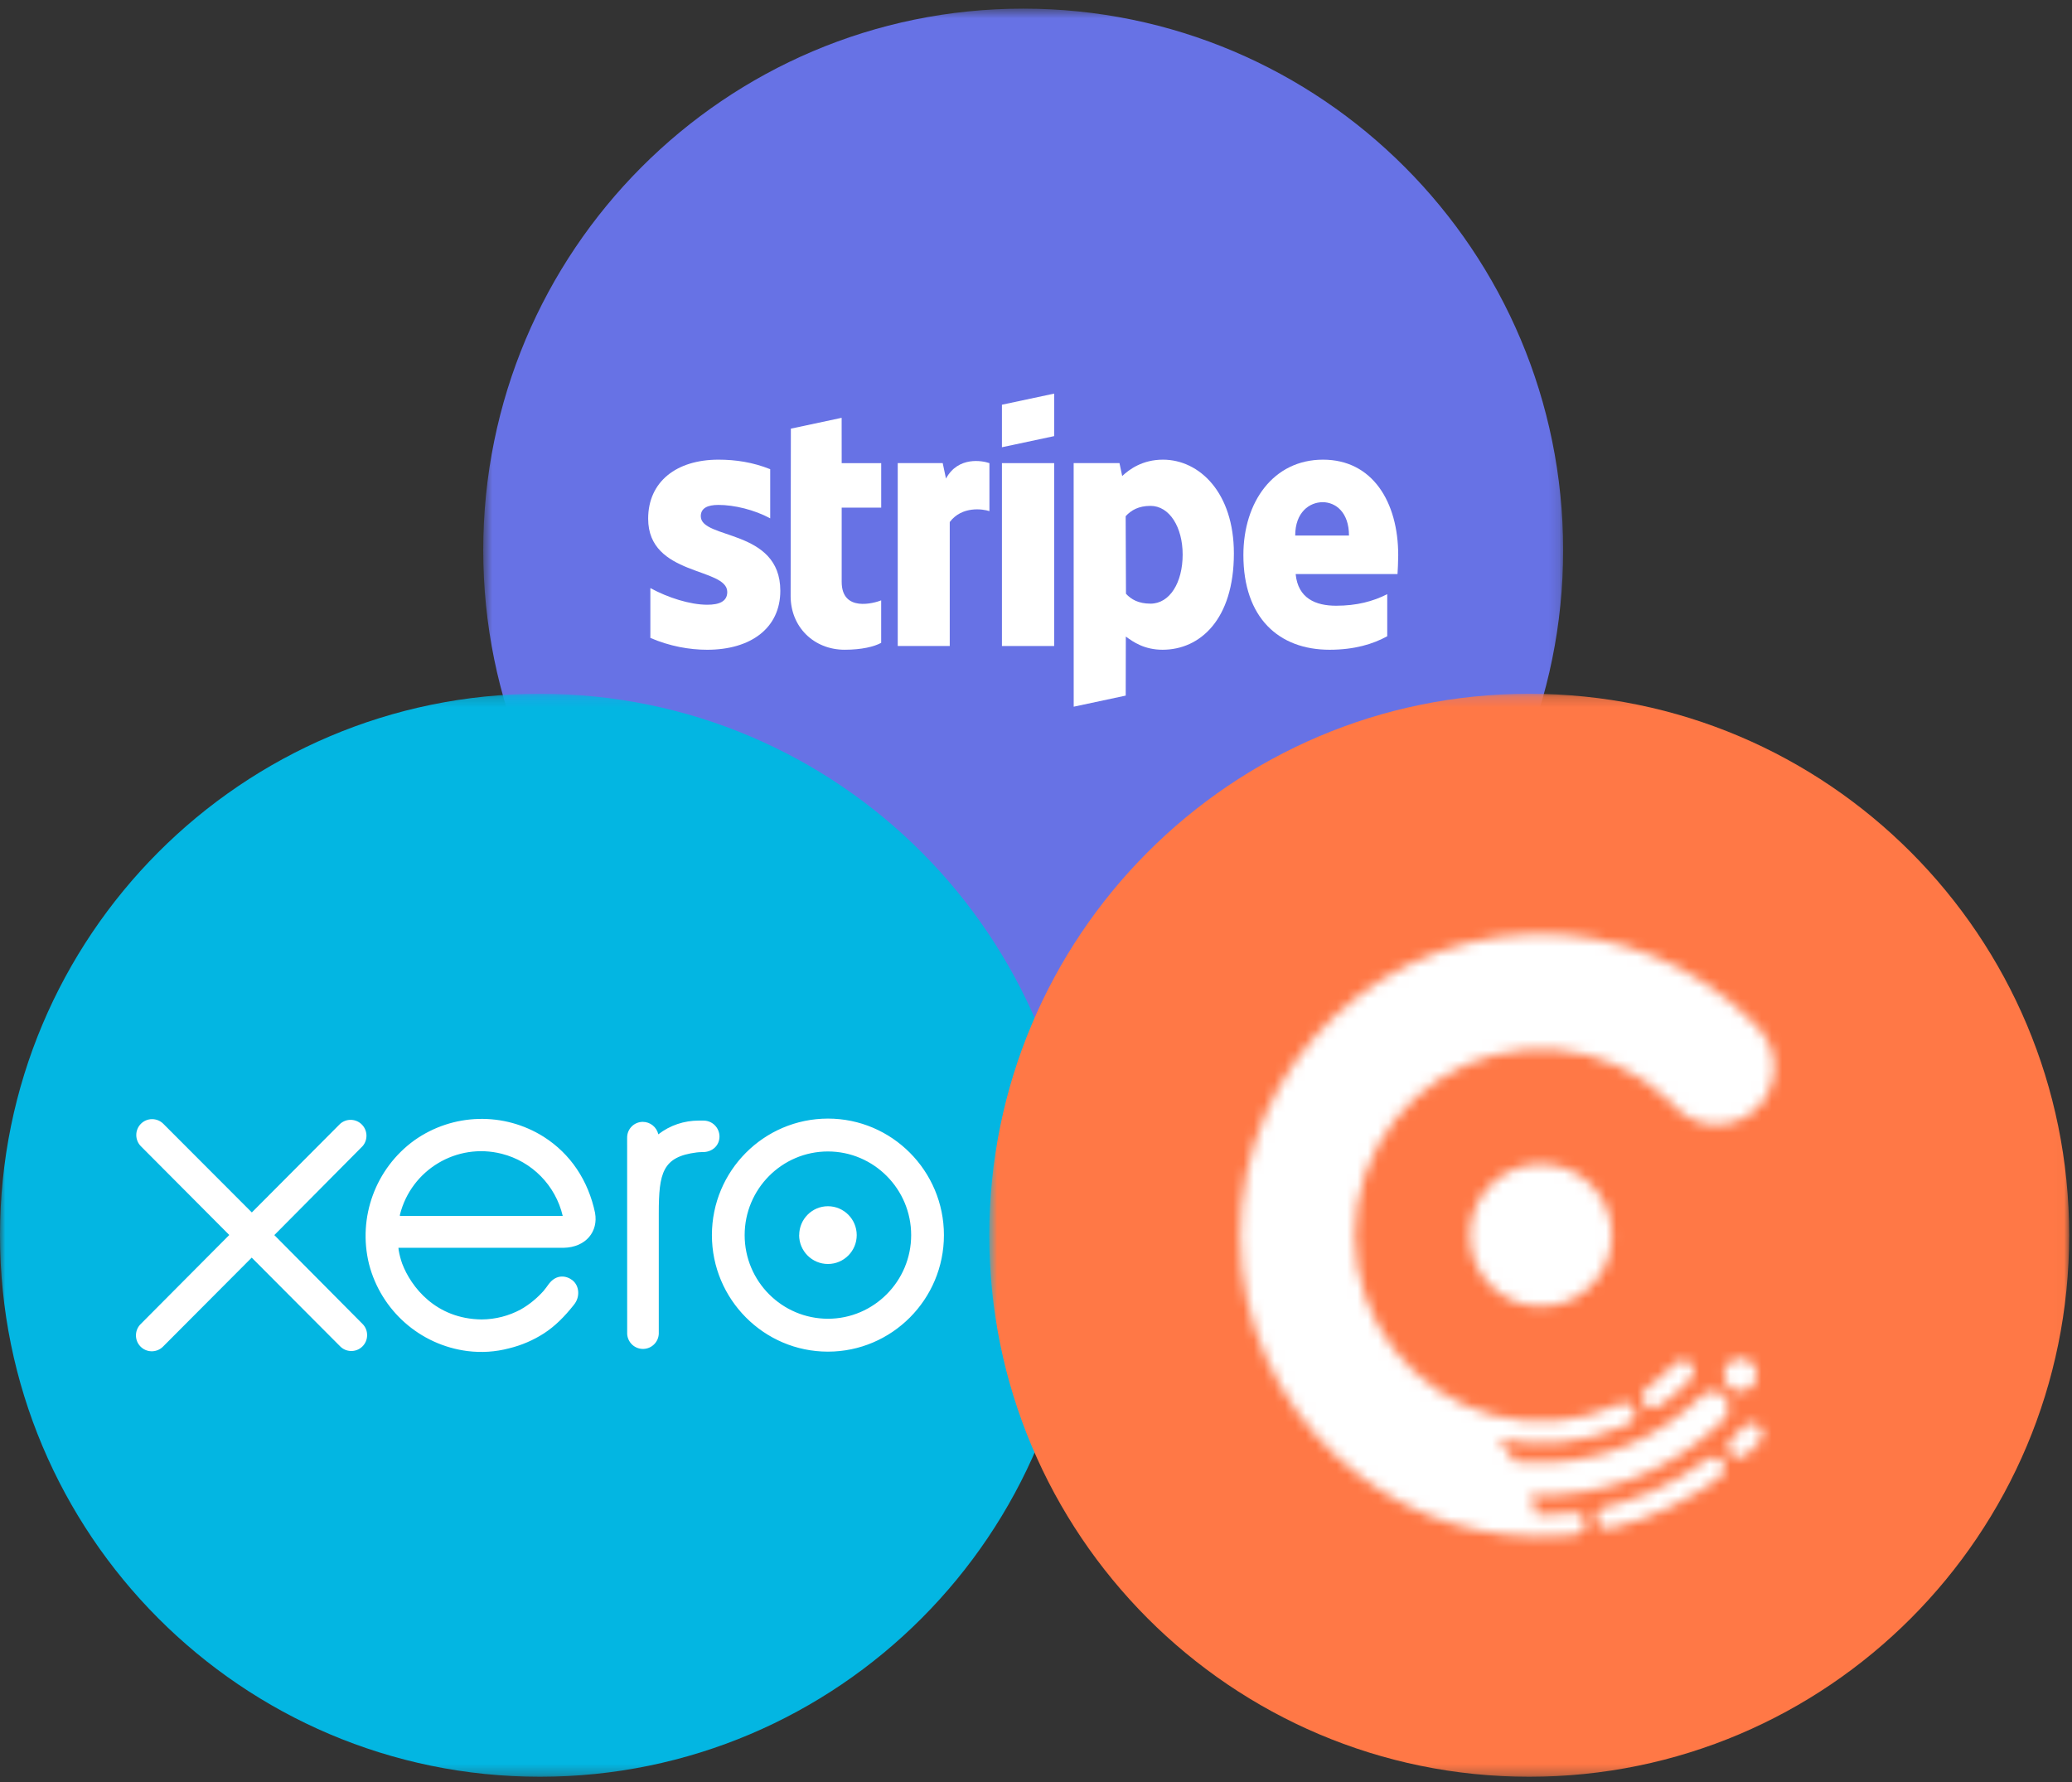
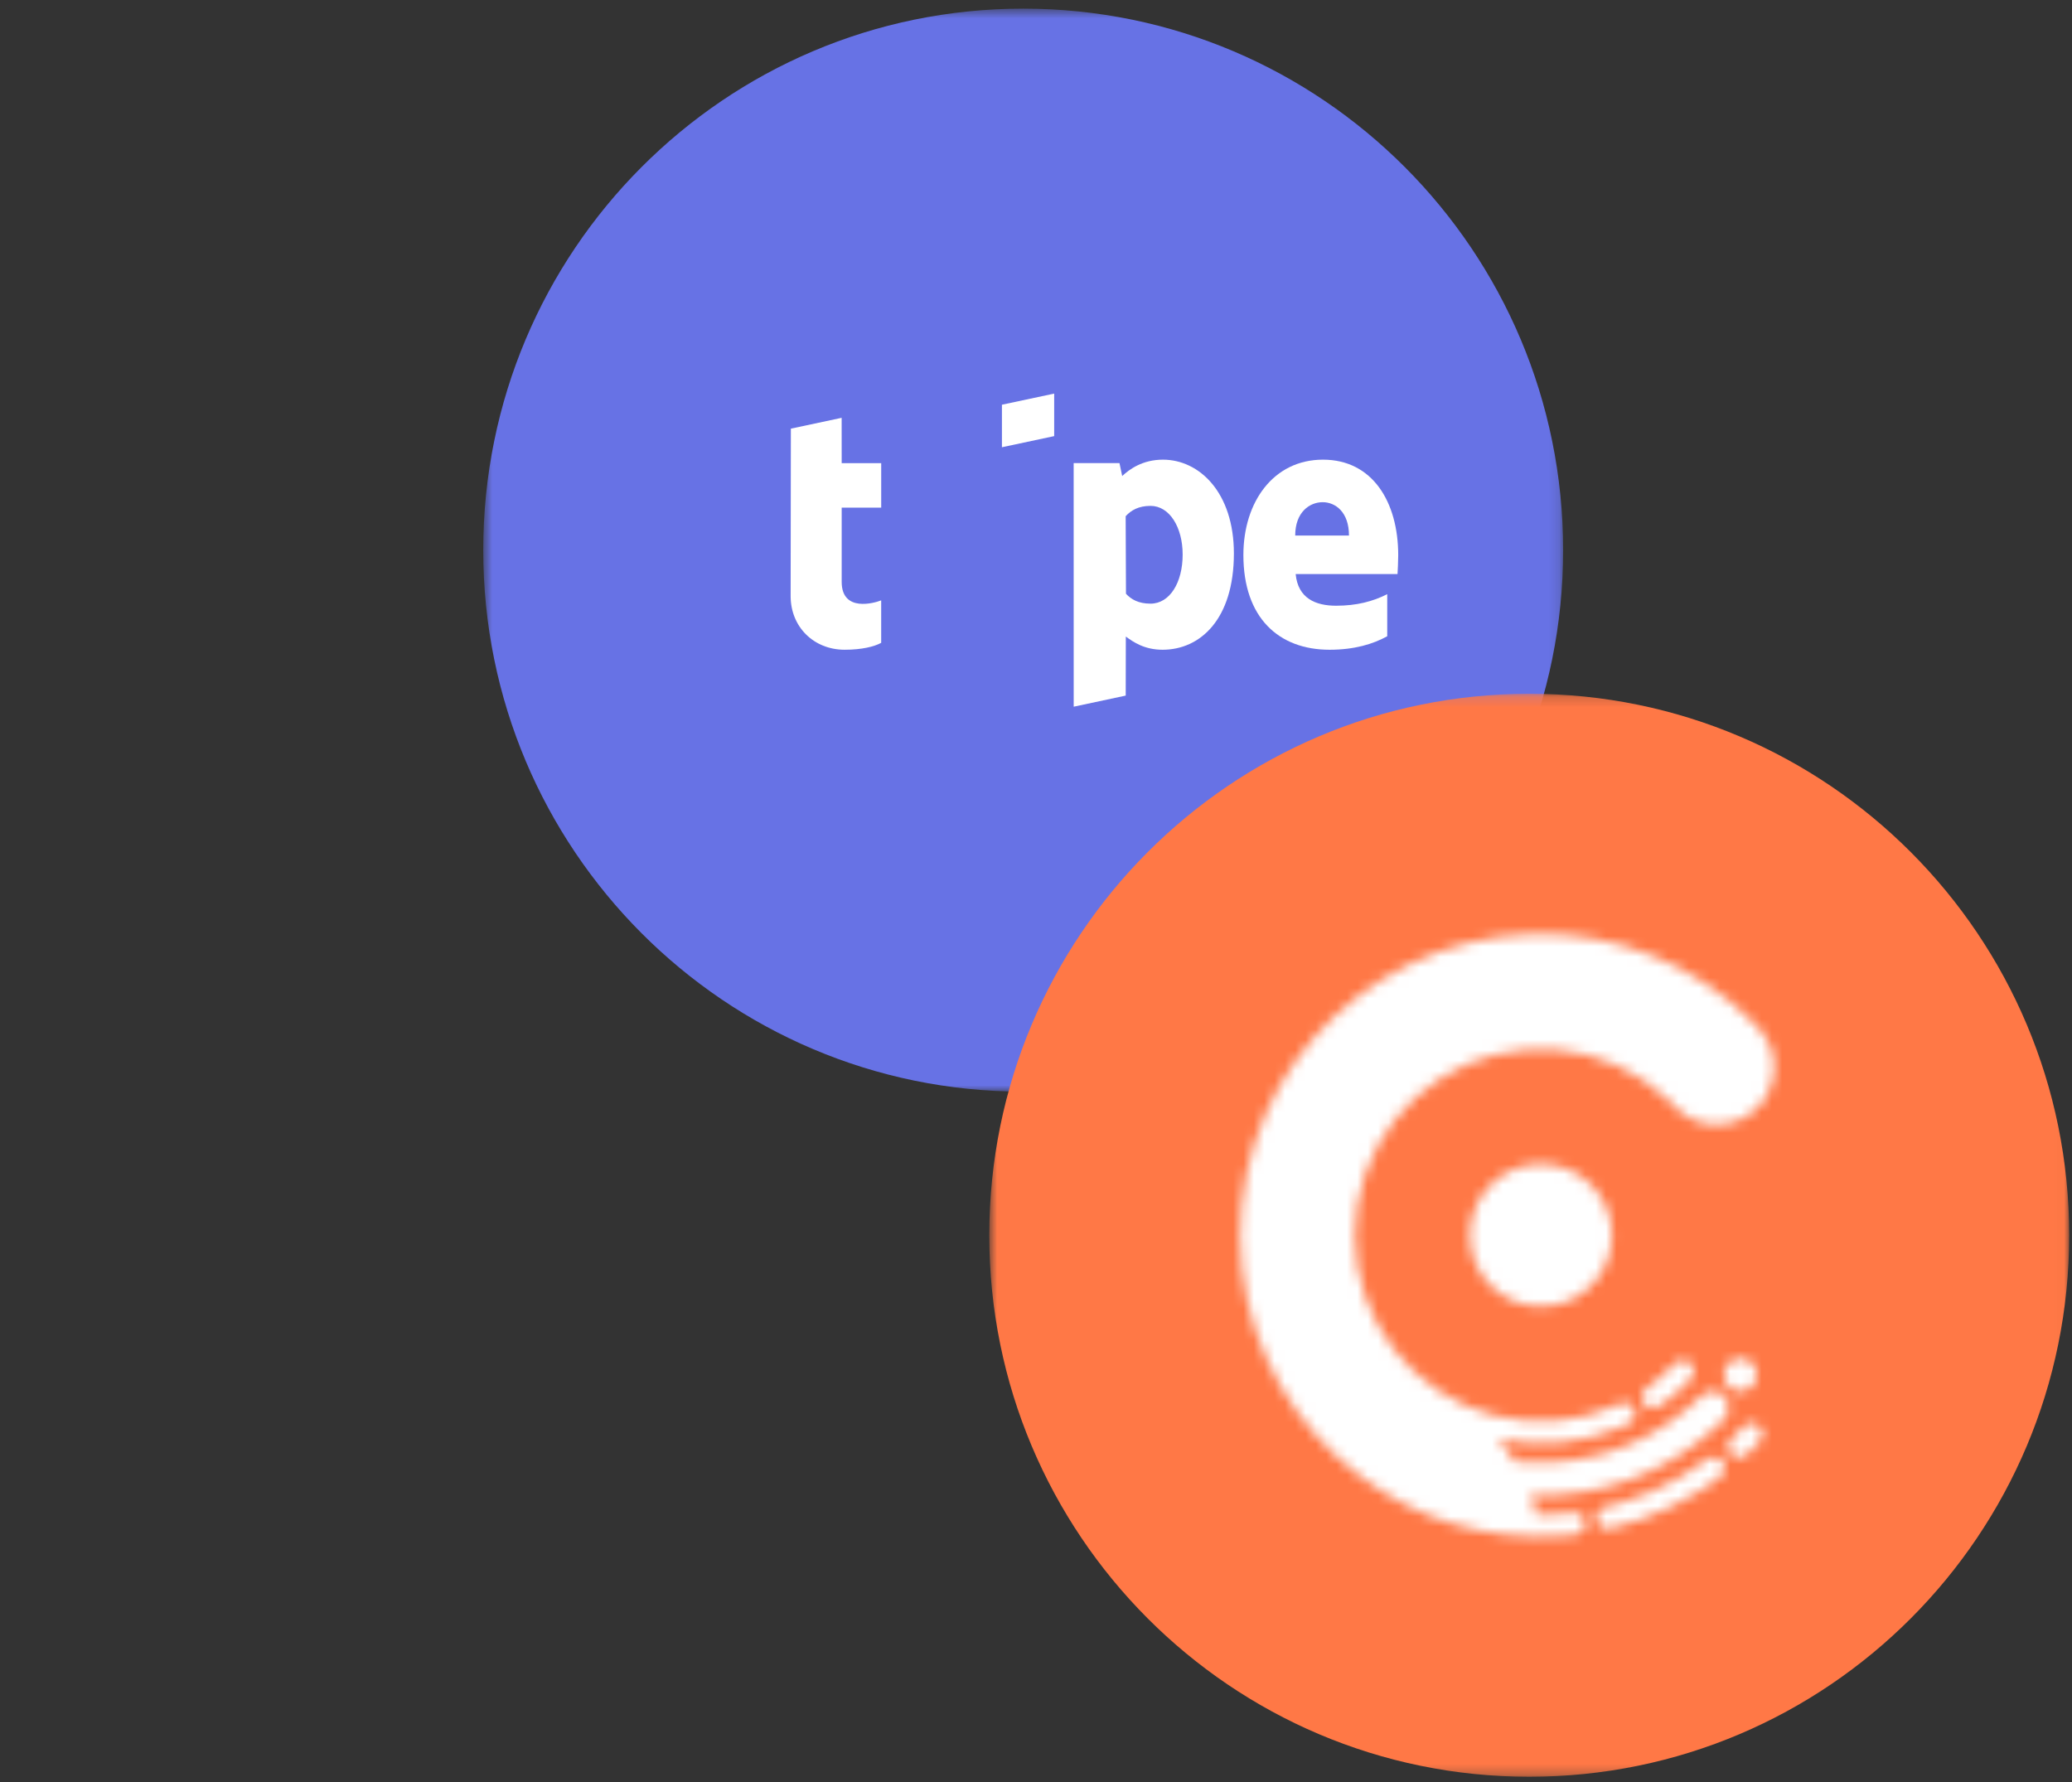
<svg xmlns="http://www.w3.org/2000/svg" xmlns:xlink="http://www.w3.org/1999/xlink" width="200px" height="172px" viewBox="0 0 200 172" version="1.1">
  <rect x="0" y="0" width="200" height="172" fill="#333333" stroke="none" />
  <title>xero-stripe</title>
  <desc>Created with Sketch.</desc>
  <defs>
    <polygon id="path-1" points="0.627 0.567 104.864 0.567 104.864 105.096 0.627 105.096" />
-     <polygon id="path-3" points="104.237 104.719 0 104.719 0 0.188 104.237 0.188" />
    <polygon id="path-5" points="104.984 104.719 0.747 104.719 0.747 0.188 104.984 0.188" />
    <path d="M28.219,0.321 C28.544,0.311 28.868,0.305 29.192,0.305 C30.905,0.305 32.615,0.456 34.298,0.758 C36.249,1.106 38.164,1.654 40.001,2.398 C41.817,3.131 43.555,4.049 45.185,5.133 C46.81,6.212 48.327,7.456 49.704,8.841 C50.282,9.421 50.813,10.012 51.173,10.759 C51.484,11.409 51.666,12.117 51.709,12.836 C51.797,14.3 51.295,15.766 50.321,16.863 C49.185,18.139 47.493,18.828 45.79,18.707 C44.971,18.651 44.165,18.407 43.45,17.997 C43.081,17.79 42.737,17.536 42.426,17.245 C42.072,16.917 41.751,16.558 41.399,16.226 C39.98,14.9 38.346,13.809 36.581,13.003 C34.767,12.178 32.817,11.661 30.831,11.482 C28.806,11.299 26.753,11.452 24.781,11.952 C22.863,12.437 21.027,13.246 19.373,14.336 C17.748,15.403 16.3,16.734 15.098,18.264 C13.881,19.811 12.921,21.558 12.268,23.418 C11.604,25.314 11.266,27.319 11.261,29.327 C11.254,31.35 11.587,33.373 12.249,35.283 C12.889,37.131 13.833,38.869 15.031,40.407 C16.226,41.948 17.666,43.284 19.289,44.362 C20.944,45.462 22.776,46.288 24.7,46.783 C26.668,47.292 28.727,47.461 30.753,47.287 C32.728,47.115 34.673,46.612 36.484,45.803 C36.673,45.718 36.861,45.606 37.068,45.567 C37.24,45.533 37.42,45.542 37.588,45.597 C37.925,45.702 38.188,45.979 38.284,46.318 C38.378,46.651 38.3,47.019 38.079,47.283 C37.95,47.438 37.788,47.53 37.611,47.613 C37.392,47.713 37.174,47.809 36.953,47.903 C35.111,48.68 33.155,49.177 31.167,49.371 C29.144,49.569 27.093,49.463 25.105,49.048 C25.357,49.351 25.599,49.662 25.831,49.981 C26.068,50.308 26.295,50.64 26.509,50.98 C26.539,51.028 26.624,51.165 26.624,51.165 C26.624,51.165 26.665,51.17 26.727,51.177 C26.827,51.19 26.93,51.201 27.034,51.209 C27.24,51.231 27.445,51.25 27.65,51.264 C28.489,51.323 29.33,51.334 30.169,51.296 C31.826,51.222 33.47,50.963 35.068,50.517 C36.615,50.086 38.114,49.481 39.528,48.717 C40.912,47.972 42.215,47.077 43.41,46.05 C43.707,45.798 43.996,45.537 44.277,45.267 C44.525,45.029 44.751,44.758 45.063,44.6 C45.606,44.321 46.279,44.39 46.757,44.768 C47.238,45.152 47.457,45.791 47.314,46.387 C47.242,46.694 47.075,46.957 46.856,47.175 C46.58,47.452 46.296,47.72 46.008,47.981 C44.849,49.037 43.59,49.983 42.254,50.805 C40.898,51.637 39.463,52.342 37.973,52.901 C36.443,53.476 34.856,53.898 33.245,54.163 C31.583,54.434 29.896,54.536 28.215,54.47 C28.35,54.846 28.473,55.222 28.583,55.606 C28.633,55.774 28.681,55.947 28.723,56.117 C28.737,56.17 28.778,56.335 28.778,56.335 L29.111,56.337 C29.472,56.339 29.833,56.334 30.194,56.319 C30.912,56.295 31.631,56.239 32.346,56.156 C32.314,56.16 32.284,56.163 32.256,56.167 C32.304,56.161 32.35,56.156 32.387,56.153 C33.084,56.097 33.661,56.763 33.493,57.454 C33.417,57.777 33.185,58.048 32.881,58.178 C32.693,58.259 32.484,58.268 32.281,58.291 C32.04,58.316 31.799,58.339 31.558,58.359 C29.647,58.513 27.718,58.481 25.811,58.272 C24.086,58.082 22.378,57.739 20.714,57.235 C19.095,56.747 17.521,56.108 16.019,55.329 C14.495,54.541 13.057,53.604 11.689,52.565 C10.137,51.389 8.705,50.054 7.42,48.59 C6.141,47.132 5.008,45.553 4.045,43.87 C3.061,42.157 2.252,40.343 1.638,38.467 C1.008,36.551 0.581,34.57 0.364,32.564 C0.141,30.523 0.134,28.461 0.339,26.418 C0.544,24.407 0.957,22.415 1.573,20.491 C2.176,18.605 2.971,16.783 3.946,15.062 C4.911,13.353 6.05,11.743 7.339,10.264 C8.615,8.796 10.038,7.458 11.58,6.276 C13.137,5.082 14.815,4.047 16.581,3.189 C18.374,2.322 20.259,1.638 22.192,1.159 C24.165,0.667 26.188,0.389 28.219,0.321 Z M32.162,56.177 C31.99,56.199 31.928,56.206 31.928,56.206 C31.928,56.206 32.04,56.192 32.162,56.177 C32.174,56.176 32.187,56.176 32.201,56.174 L32.197,56.174 C32.185,56.176 32.174,56.176 32.162,56.177 Z M25.243,23.778 C26.397,22.953 27.797,22.508 29.215,22.508 C29.567,22.508 29.918,22.534 30.268,22.589 C31.647,22.8 32.944,23.446 33.951,24.414 C34.957,25.378 35.656,26.645 35.932,28.013 C36.215,29.419 36.05,30.906 35.459,32.214 C34.891,33.471 33.944,34.54 32.769,35.255 C31.548,36 30.109,36.341 28.684,36.231 C27.282,36.125 25.932,35.574 24.849,34.676 C23.785,33.794 22.999,32.594 22.622,31.261 C22.231,29.877 22.284,28.379 22.774,27.025 C23.247,25.725 24.119,24.581 25.243,23.778 Z M47.548,41.573 C47.82,41.376 48.148,41.277 48.475,41.277 C48.762,41.277 49.049,41.352 49.298,41.504 C49.318,41.518 49.337,41.531 49.358,41.545 C49.38,41.559 49.401,41.573 49.422,41.589 C49.994,42.017 50.213,42.809 49.934,43.474 C49.679,44.083 49.059,44.474 48.403,44.444 C47.739,44.413 47.15,43.95 46.96,43.313 C46.771,42.674 47.008,41.966 47.548,41.573 Z M49.298,41.504 C49.219,41.451 49.151,41.405 49.15,41.403 C49.153,41.407 49.206,41.442 49.339,41.529 C49.325,41.52 49.311,41.513 49.298,41.504 Z M42.185,41.758 C42.388,41.547 42.666,41.437 42.948,41.437 C43.141,41.437 43.335,41.49 43.505,41.597 C43.927,41.863 44.109,42.404 43.93,42.871 C43.838,43.111 43.65,43.283 43.475,43.462 C43.289,43.655 43.098,43.845 42.904,44.033 C42.569,44.355 42.22,44.658 41.861,44.949 C41.477,45.258 41.079,45.551 40.679,45.839 C40.266,46.131 39.725,46.165 39.323,45.823 C38.983,45.532 38.865,45.043 39.027,44.626 C39.109,44.42 39.252,44.261 39.427,44.133 C39.642,43.982 39.854,43.828 40.065,43.67 C40.827,43.096 41.523,42.456 42.181,41.763 C41.601,42.374 41.817,42.149 42.031,41.921 C42.088,41.861 42.144,41.802 42.185,41.758 Z M49.36,41.543 C49.353,41.54 49.346,41.534 49.339,41.529 C49.346,41.534 49.353,41.54 49.36,41.543 Z M49.422,41.589 C49.574,41.691 49.679,41.762 49.36,41.543 C49.381,41.559 49.401,41.573 49.422,41.589 Z M42.208,41.733 C42.242,41.701 42.254,41.685 42.254,41.685 C42.254,41.685 42.236,41.705 42.208,41.733 Z M42.181,41.763 C42.181,41.762 42.183,41.76 42.185,41.758 C42.194,41.749 42.201,41.742 42.208,41.733 C42.201,41.742 42.192,41.753 42.181,41.763 Z M48.783,47.841 C48.988,47.629 49.261,47.528 49.534,47.528 C49.886,47.528 50.238,47.7 50.436,48.029 C50.585,48.272 50.627,48.57 50.558,48.843 C50.47,49.186 50.201,49.417 49.965,49.658 C49.689,49.944 49.408,50.224 49.119,50.496 C48.859,50.743 48.537,50.885 48.176,50.828 C47.553,50.732 47.15,50.089 47.327,49.484 C47.424,49.152 47.688,48.948 47.925,48.716 C48.211,48.435 48.493,48.148 48.769,47.855 C48.587,48.05 48.682,47.949 48.776,47.85 C48.778,47.846 48.78,47.844 48.783,47.841 Z M48.769,47.855 C48.856,47.764 48.888,47.731 48.888,47.731 C48.888,47.731 48.836,47.786 48.783,47.841 C48.778,47.846 48.774,47.851 48.769,47.855 Z M45.819,50.778 C45.847,50.776 45.873,50.775 45.9,50.775 C46.272,50.775 46.626,50.975 46.815,51.3 C47.019,51.646 47.003,52.093 46.776,52.425 C46.647,52.617 46.45,52.743 46.268,52.878 C46.059,53.03 45.849,53.18 45.638,53.327 C45.22,53.616 44.796,53.895 44.362,54.163 C42.629,55.233 40.783,56.119 38.866,56.799 C37.911,57.136 36.937,57.422 35.951,57.659 C35.514,57.764 35.073,57.684 34.78,57.317 C34.521,56.996 34.475,56.539 34.665,56.172 C34.753,56 34.888,55.854 35.052,55.753 C35.243,55.636 35.468,55.602 35.682,55.549 C36.18,55.425 36.672,55.286 37.164,55.135 C38.135,54.834 39.091,54.477 40.022,54.067 C41.877,53.247 43.634,52.212 45.256,50.998 C45.254,50.998 45.254,50.998 45.254,51 C45.254,50.998 45.256,50.996 45.257,50.996 C45.263,50.991 45.268,50.988 45.272,50.984 C45.272,50.986 45.27,50.988 45.268,50.988 C45.27,50.986 45.272,50.984 45.273,50.984 L45.272,50.984 C45.277,50.98 45.282,50.979 45.286,50.975 C45.442,50.865 45.626,50.794 45.819,50.778 Z M44.682,51.428 C44.364,51.666 44.047,51.903 44.047,51.903 C44.049,51.903 44.35,51.678 45.245,51.005 C45.247,51.004 45.25,51.002 45.252,51 C45.25,51.002 45.247,51.004 45.245,51.005 C45.134,51.089 44.907,51.257 44.682,51.428 Z M45.293,50.97 C45.307,50.959 45.316,50.952 45.316,50.952 C45.316,50.952 45.309,50.957 45.293,50.97 Z M45.273,50.984 C45.281,50.979 45.288,50.973 45.293,50.97 C45.289,50.972 45.288,50.973 45.286,50.975 C45.282,50.977 45.279,50.98 45.273,50.984 Z M45.256,50.998 C45.256,50.996 45.257,50.996 45.257,50.996 C45.261,50.993 45.265,50.991 45.268,50.988 C45.263,50.991 45.259,50.995 45.256,50.998 Z M32.364,56.154 C32.433,56.145 32.465,56.144 32.466,56.144 C32.466,56.144 32.433,56.145 32.387,56.153 C32.378,56.153 32.371,56.153 32.364,56.154 Z M32.346,56.156 C32.351,56.154 32.358,56.154 32.364,56.154 C32.357,56.154 32.351,56.154 32.346,56.156 Z" id="path-7" />
-     <polygon id="path-9" points="0 171.225 199.729 171.225 199.729 0.567 0 0.567" />
-     <polygon id="path-11" points="0 171.225 199.729 171.225 199.729 0.567 0 0.567" />
    <polygon id="path-13" points="0 171.225 199.729 171.225 199.729 0.567 0 0.567" />
    <polygon id="path-15" points="0 171.225 199.729 171.225 199.729 0.567 0 0.567" />
    <polygon id="path-17" points="0 171.225 199.729 171.225 199.729 0.567 0 0.567" />
  </defs>
  <g id="Stripe_Xero_lead" stroke="none" stroke-width="1" fill="none" fill-rule="evenodd">
    <g id="Stripe_Xero_Lead-Copy-4" transform="translate(-344, -611)">
      <g id="xero-stripe" transform="translate(344, 611)">
        <g id="Page-1">
          <g id="Group">
            <g>
              <g id="Group-10" transform="translate(0, 0.269)">
                <g id="Group-3" transform="translate(46.018, 0)">
                  <g id="Fill-1-Clipped">
                    <mask id="mask-2" fill="white">
                      <use xlink:href="#path-1" />
                    </mask>
                    <g id="path-1" />
                    <path d="M52.745,105.096 C81.529,105.096 104.864,81.696 104.864,52.833 C104.864,23.966 81.529,0.565 52.745,0.565 C23.961,0.565 0.627,23.966 0.627,52.833 C0.627,81.696 23.961,105.096 52.745,105.096" id="Fill-1" fill="#6772E5" fill-rule="nonzero" mask="url(#mask-2)" />
                  </g>
                </g>
                <g id="Group-6" transform="translate(0, 66.506)">
                  <g id="Fill-4-Clipped">
                    <mask id="mask-4" fill="white">
                      <use xlink:href="#path-3" />
                    </mask>
                    <g id="path-3" />
-                     <path d="M52.119,104.719 C80.903,104.719 104.237,81.319 104.237,52.454 C104.237,23.589 80.903,0.188 52.119,0.188 C23.335,0.188 0,23.589 0,52.454 C0,81.319 23.335,104.719 52.119,104.719" id="Fill-4" fill="#03B6E2" fill-rule="nonzero" mask="url(#mask-4)" />
+                     <path d="M52.119,104.719 C104.237,23.589 80.903,0.188 52.119,0.188 C23.335,0.188 0,23.589 0,52.454 C0,81.319 23.335,104.719 52.119,104.719" id="Fill-4" fill="#03B6E2" fill-rule="nonzero" mask="url(#mask-4)" />
                  </g>
                </g>
                <g id="Group-9" transform="translate(94.744, 66.506)">
                  <g id="Fill-7-Clipped">
                    <mask id="mask-6" fill="white">
                      <use xlink:href="#path-5" />
                    </mask>
                    <g id="path-5" />
                    <path d="M52.866,104.719 C81.65,104.719 104.984,81.319 104.984,52.454 C104.984,23.589 81.65,0.188 52.866,0.188 C24.082,0.188 0.747,23.589 0.747,52.454 C0.747,81.319 24.082,104.719 52.866,104.719" id="Fill-7" fill="#FF7846" fill-rule="nonzero" mask="url(#mask-6)" />
                  </g>
                </g>
              </g>
              <g id="Group-13" transform="translate(119.523, 89.848)">
                <g id="Fill-11-Clipped">
                  <mask id="mask-8" fill="white">
                    <use xlink:href="#path-7" />
                  </mask>
                  <g id="path-7" />
                  <polygon id="Fill-11" fill="#FFFFFF" fill-rule="nonzero" mask="url(#mask-8)" points="-5.895 64.558 57.806 64.558 57.806 -5.799 -5.895 -5.799" />
                </g>
              </g>
              <g id="Group-26" transform="translate(0, 0.269)">
                <path d="M125.02,51.423 L130.211,51.423 C130.211,49.157 128.903,48.203 127.671,48.203 C126.416,48.203 125.02,49.155 125.02,51.423 Z M134.963,53.326 C134.963,53.814 134.917,54.868 134.896,55.141 L125.064,55.141 C125.289,57.502 127.013,58.196 128.97,58.196 C130.963,58.196 132.535,57.775 133.903,57.081 L133.903,61.141 C132.538,61.897 130.736,62.445 128.336,62.445 C123.444,62.445 120.018,59.373 120.018,53.301 C120.018,48.171 122.924,44.098 127.703,44.098 C132.473,44.098 134.963,48.17 134.963,53.326 Z" id="Fill-14" fill="#FFFFFF" fill-rule="nonzero" />
                <path d="M111.053,57.996 C109.874,57.996 109.172,57.57 108.685,57.041 L108.655,49.556 C109.179,48.981 109.901,48.559 111.053,48.559 C112.89,48.559 114.156,50.623 114.156,53.257 C114.156,55.967 112.91,57.996 111.053,57.996 M112.253,44.098 C110.285,44.098 109.014,45.027 108.32,45.678 L108.058,44.432 L103.635,44.432 L103.639,67.942 L108.66,66.87 L108.671,61.171 C109.391,61.702 110.465,62.445 112.223,62.445 C115.816,62.445 119.101,59.545 119.101,53.147 C119.101,47.284 115.78,44.098 112.253,44.098" id="Fill-16" fill="#FFFFFF" fill-rule="nonzero" />
                <polygon id="Fill-18" fill="#FFFFFF" fill-rule="nonzero" points="96.712 42.899 101.755 41.825 101.755 37.721 96.712 38.795" />
                <g id="Fill-20-Clipped">
                  <mask id="mask-10" fill="white">
                    <use xlink:href="#path-9" />
                  </mask>
                  <g id="path-9" />
                  <polygon id="Fill-20" fill="#FFFFFF" fill-rule="nonzero" mask="url(#mask-10)" points="96.712 62.085 101.754 62.085 101.754 44.433 96.712 44.433" />
                </g>
                <g id="Fill-22-Clipped">
                  <mask id="mask-12" fill="white">
                    <use xlink:href="#path-11" />
                  </mask>
                  <g id="path-9" />
                  <path d="M91.311,45.922 L90.996,44.432 L86.654,44.432 L86.654,62.084 L91.674,62.084 L91.674,50.117 C92.86,48.554 94.863,48.855 95.504,49.065 L95.504,44.434 C94.833,44.193 92.486,43.754 91.311,45.922" id="Fill-22" fill="#FFFFFF" fill-rule="nonzero" mask="url(#mask-12)" />
                </g>
                <g id="Fill-23-Clipped">
                  <mask id="mask-14" fill="white">
                    <use xlink:href="#path-13" />
                  </mask>
                  <g id="path-9" />
                  <path d="M81.24,40.059 L76.338,41.105 L76.316,57.262 C76.316,60.244 78.552,62.444 81.532,62.444 C83.175,62.444 84.387,62.146 85.056,61.777 L85.056,57.679 C84.414,57.936 81.244,58.861 81.244,55.892 L81.244,48.728 L85.058,48.728 L85.058,44.433 L81.244,44.433 L81.24,40.059 Z" id="Fill-23" fill="#FFFFFF" fill-rule="nonzero" mask="url(#mask-14)" />
                </g>
                <g id="Fill-24-Clipped">
                  <mask id="mask-16" fill="white">
                    <use xlink:href="#path-15" />
                  </mask>
                  <g id="path-9" />
-                   <path d="M67.644,49.558 C67.644,48.772 68.297,48.466 69.348,48.466 C70.877,48.466 72.815,48.935 74.344,49.762 L74.344,45.018 C72.681,44.352 71.017,44.098 69.353,44.098 C65.281,44.098 62.564,46.232 62.564,49.796 C62.564,55.371 70.199,54.467 70.199,56.871 C70.199,57.802 69.392,58.101 68.272,58.101 C66.608,58.101 64.461,57.414 62.776,56.493 L62.776,61.303 C64.644,62.107 66.536,62.446 68.268,62.446 C72.442,62.446 75.32,60.376 75.32,56.752 C75.32,50.747 67.644,51.823 67.644,49.558" id="Fill-24" fill="#FFFFFF" fill-rule="nonzero" mask="url(#mask-16)" />
                </g>
                <g id="Fill-25-Clipped">
                  <mask id="mask-18" fill="white">
                    <use xlink:href="#path-17" />
                  </mask>
                  <g id="path-9" />
-                   <path d="M57.441,116.807 C56.782,113.678 55.078,111.106 52.481,109.455 C48.635,107.034 43.717,107.167 40.005,109.79 C36.249,112.501 34.511,117.229 35.618,121.736 C36.775,126.224 40.54,129.55 45.124,130.138 C46.476,130.303 47.791,130.228 49.148,129.87 C50.336,129.581 51.467,129.096 52.497,128.434 C53.58,127.735 54.487,126.814 55.366,125.71 C55.379,125.686 55.398,125.671 55.414,125.647 C56.025,124.891 55.911,123.805 55.244,123.294 C54.678,122.859 53.731,122.683 52.989,123.642 C52.828,123.873 52.648,124.109 52.455,124.345 C51.862,125.001 51.125,125.639 50.244,126.132 C49.118,126.735 47.842,127.076 46.487,127.085 C42.042,127.034 39.667,123.919 38.821,121.697 C38.672,121.276 38.559,120.843 38.481,120.403 L38.458,120.17 L54.403,120.17 C56.587,120.12 57.761,118.571 57.437,116.801 L57.441,116.807 Z M38.598,117.096 C38.598,117.052 38.603,117.007 38.605,116.966 C39.702,112.625 44.101,109.995 48.432,111.095 C51.354,111.837 53.623,114.148 54.317,117.089 L38.596,117.089 L38.598,117.096 Z M67.922,107.891 L67.455,107.891 C66.042,107.891 64.681,108.337 63.545,109.217 C63.384,108.516 62.764,108.017 62.048,108.014 C61.21,108.014 60.534,108.692 60.534,109.53 L60.534,109.538 L60.538,128.484 C60.586,129.329 61.306,129.975 62.148,129.928 C62.927,129.884 63.548,129.261 63.589,128.478 L63.589,116.83 C63.589,112.948 63.945,111.377 67.255,110.964 C67.566,110.926 67.895,110.932 67.899,110.932 C68.802,110.9 69.448,110.271 69.448,109.427 C69.444,108.578 68.759,107.893 67.913,107.893 L67.922,107.891 Z M68.717,118.945 C68.717,125.143 73.741,130.193 79.915,130.193 C86.088,130.193 91.113,125.149 91.113,118.947 C91.113,112.747 86.088,107.698 79.915,107.698 C73.727,107.71 68.718,112.742 68.717,118.947 L68.717,118.945 Z M71.878,118.945 C71.878,114.496 75.479,110.871 79.915,110.871 C84.34,110.871 87.95,114.496 87.95,118.945 C87.95,123.393 84.343,127.018 79.915,127.018 C75.474,127.011 71.878,123.399 71.878,118.945 L71.878,118.945 Z M77.136,118.945 C77.136,120.482 78.382,121.732 79.917,121.732 C81.451,121.732 82.697,120.482 82.695,118.944 C82.695,117.405 81.449,116.157 79.915,116.157 C78.387,116.157 77.143,117.407 77.143,118.945 L77.136,118.945 Z M26.476,118.947 L34.998,110.36 C35.552,109.723 35.485,108.752 34.848,108.197 C34.267,107.689 33.4,107.694 32.825,108.209 L24.308,116.757 L15.757,108.193 C15.156,107.6 14.189,107.604 13.595,108.207 C13.002,108.811 13.009,109.782 13.609,110.376 L22.131,118.933 L13.614,127.497 C12.993,128.074 12.956,129.045 13.529,129.666 C14.104,130.289 15.072,130.324 15.692,129.749 C15.715,129.728 15.736,129.708 15.757,129.685 L24.297,121.118 L32.803,129.652 C33.379,130.266 34.343,130.296 34.956,129.717 C35.265,129.426 35.439,129.022 35.435,128.597 C35.439,128.191 35.278,127.8 34.991,127.515 L26.474,118.938 L26.476,118.947 Z" id="Fill-25" fill="#FFFFFF" fill-rule="nonzero" mask="url(#mask-18)" />
                </g>
              </g>
            </g>
          </g>
        </g>
      </g>
    </g>
  </g>
</svg>